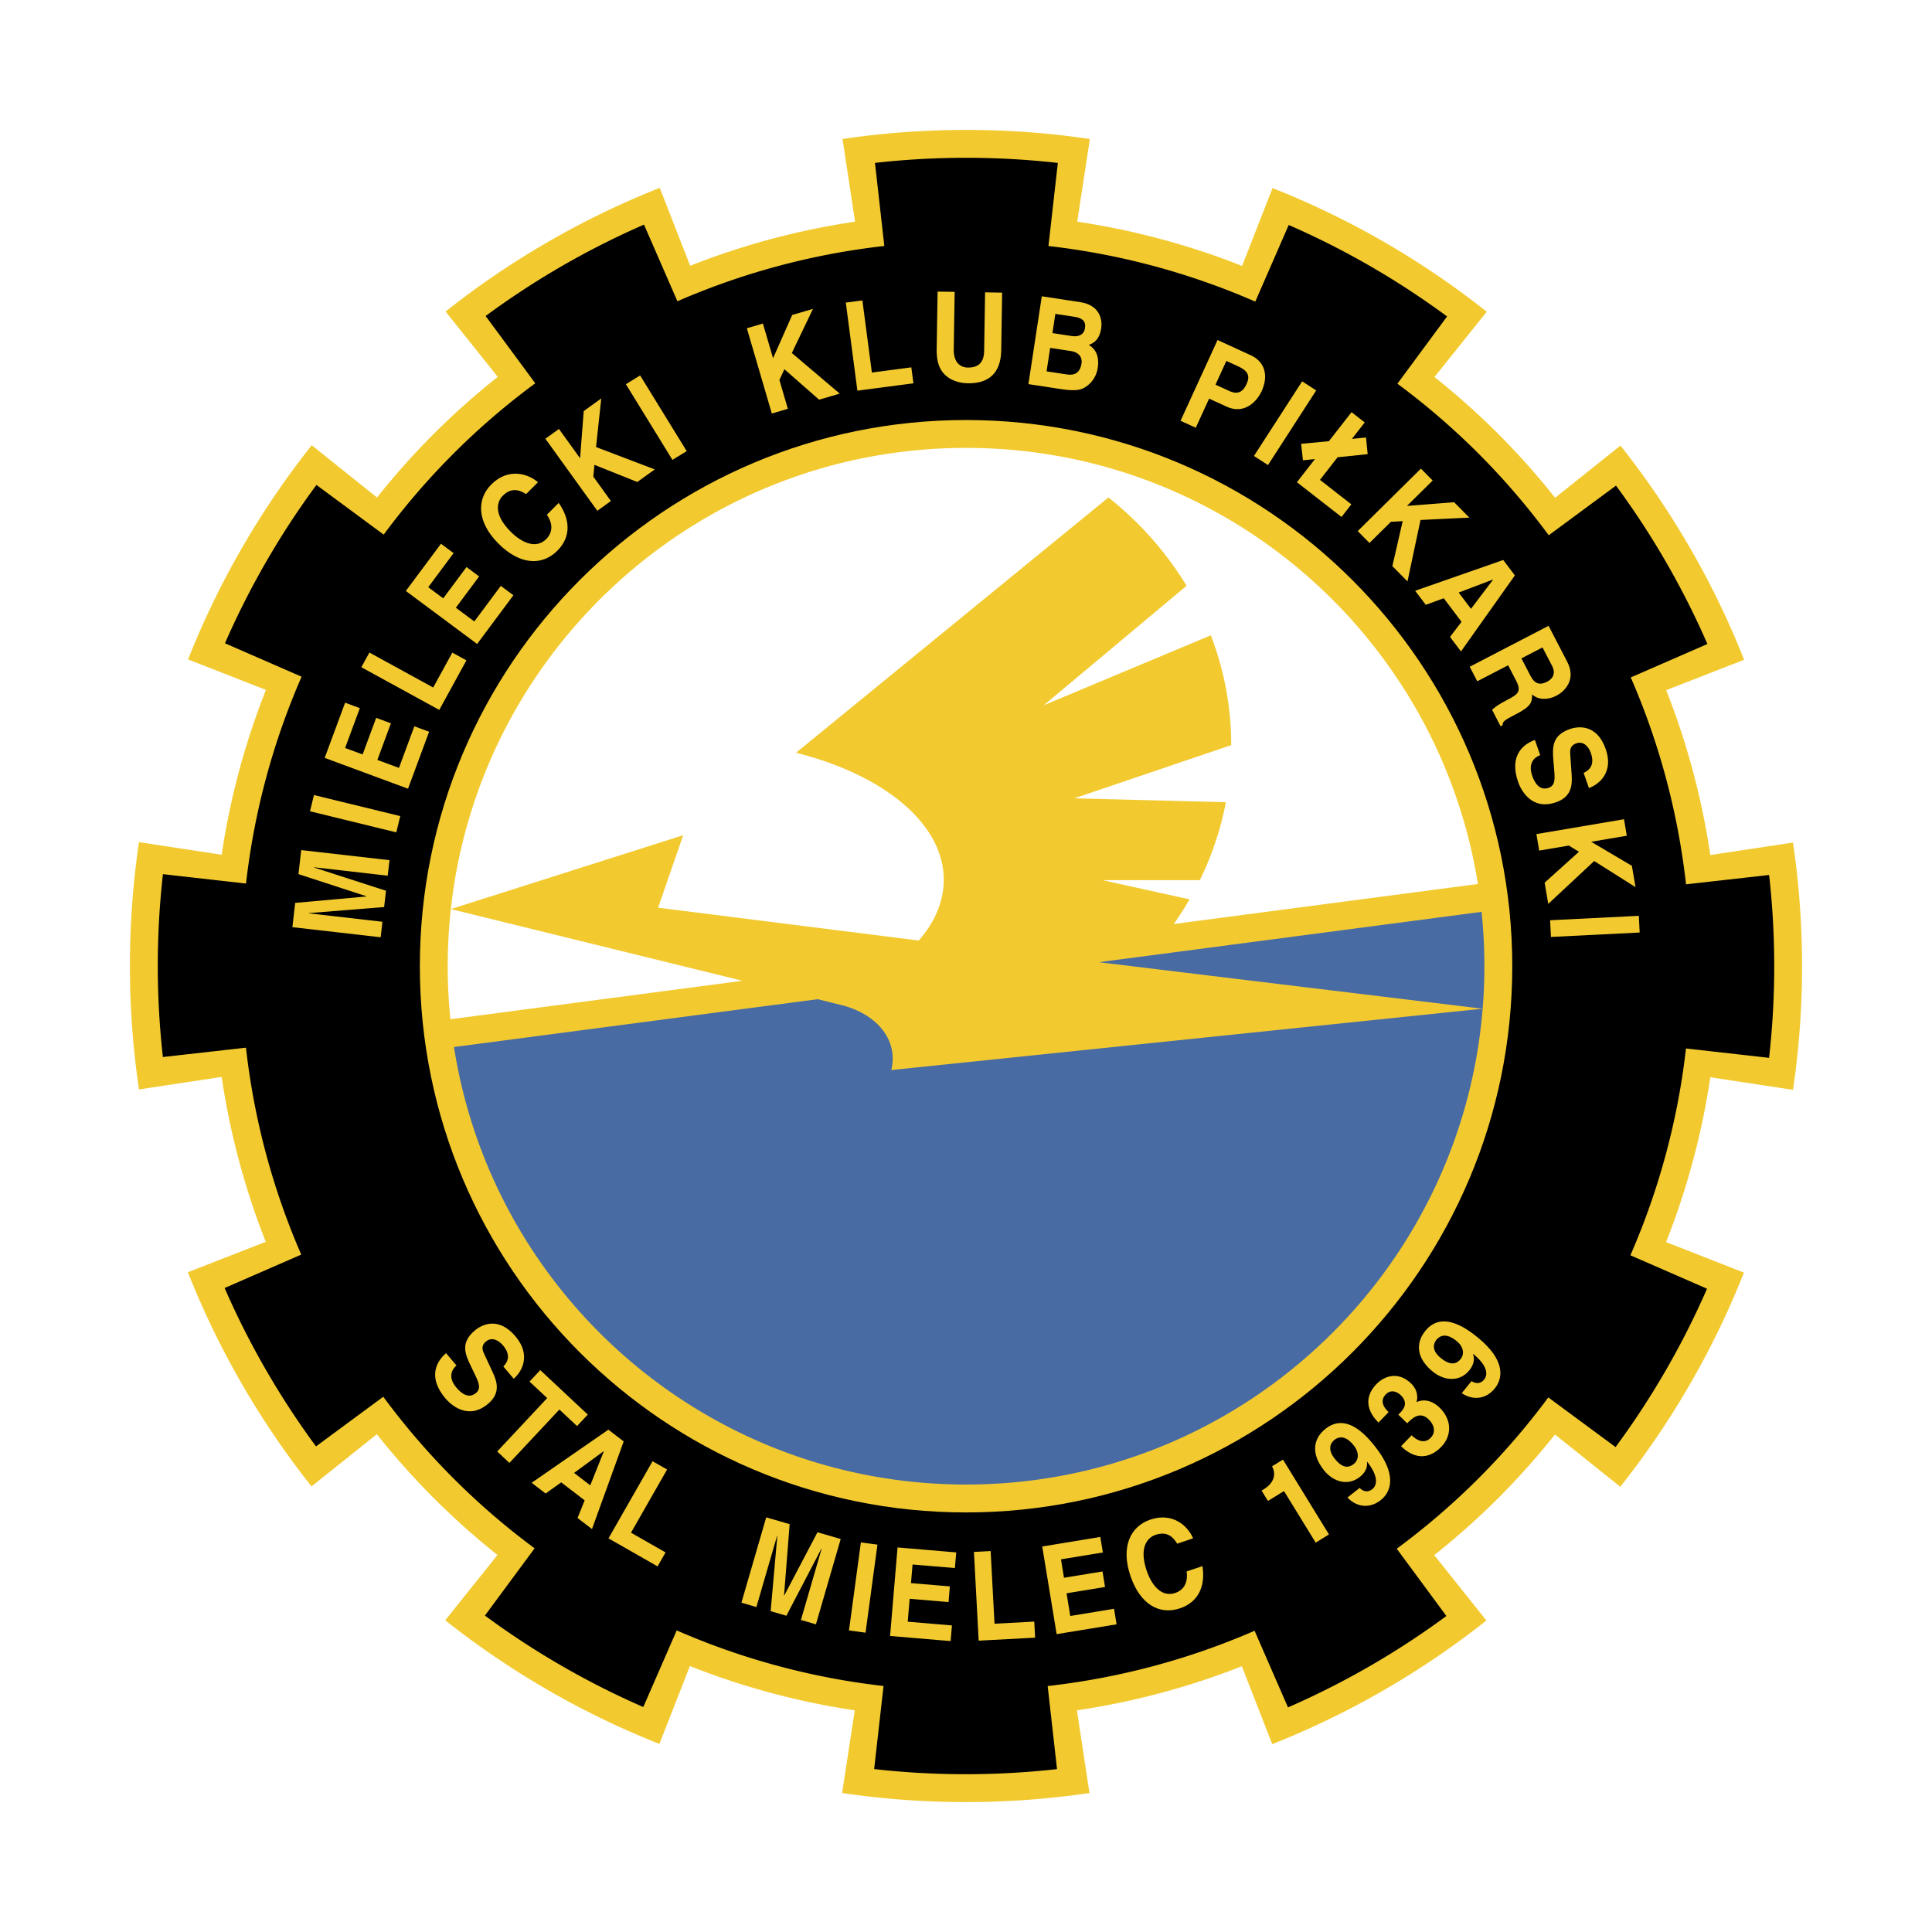
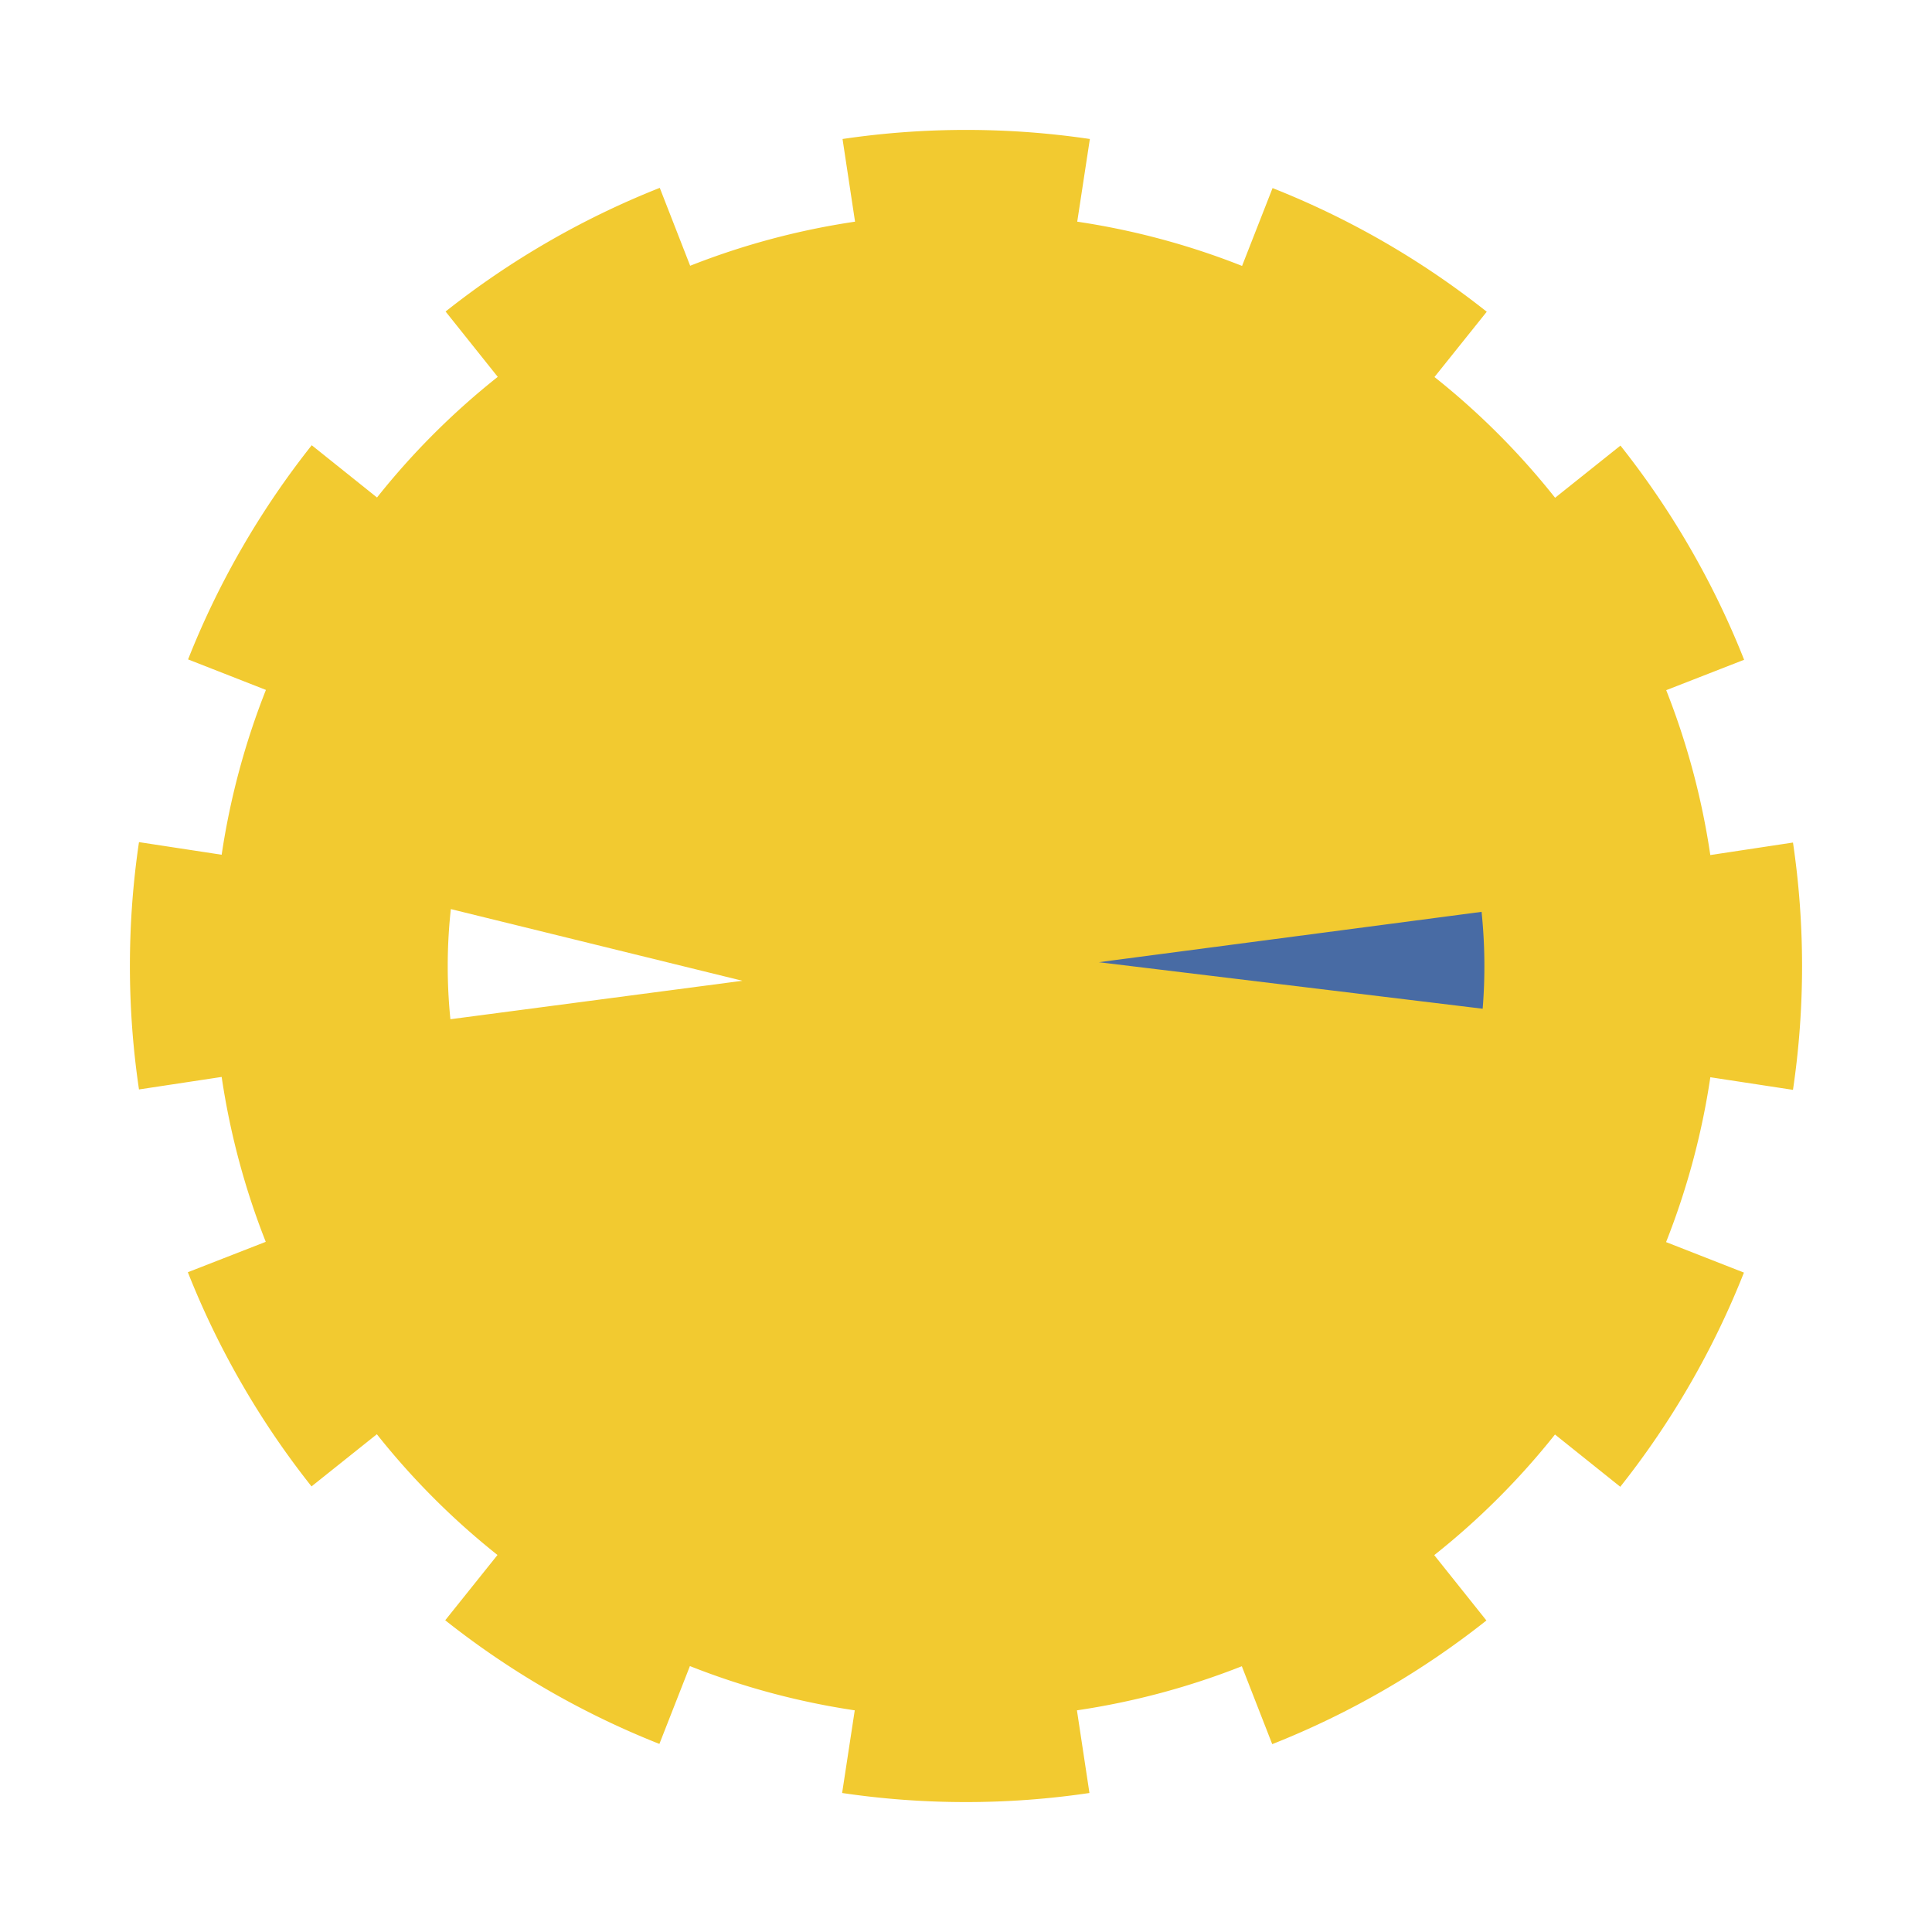
<svg xmlns="http://www.w3.org/2000/svg" width="2500" height="2500" viewBox="0 0 192.756 192.756">
  <g fill-rule="evenodd" clip-rule="evenodd">
    <path fill="#fff" d="M0 0h192.756v192.756H0V0z" />
    <path d="M170.641 107.477a74.559 74.559 0 0 1-4.416 16.447l7.768 3.043a84.14 84.14 0 0 1-5.385 11.139 84.187 84.187 0 0 1-6.953 10.23l-6.514-5.215a74.495 74.495 0 0 1-12.047 12.035l5.205 6.52a84.21 84.21 0 0 1-10.232 6.953 83.997 83.997 0 0 1-11.137 5.385l-3.033-7.773a74.544 74.544 0 0 1-16.451 4.4l1.248 8.246c-4.025.598-8.145.906-12.337.906s-8.312-.309-12.338-.906l1.259-8.246a74.557 74.557 0 0 1-16.445-4.416l-3.044 7.766a84.115 84.115 0 0 1-11.138-5.383 84.199 84.199 0 0 1-10.231-6.953l5.214-6.514a74.575 74.575 0 0 1-12.035-12.047l-6.519 5.205a84.103 84.103 0 0 1-6.954-10.232 83.99 83.99 0 0 1-5.384-11.137l7.772-3.033a74.598 74.598 0 0 1-4.399-16.451l-8.248 1.248a84.058 84.058 0 0 1-.906-12.338c0-4.191.31-8.311.906-12.337l8.248 1.259a74.572 74.572 0 0 1 4.416-16.445l-7.767-3.043a84.122 84.122 0 0 1 5.384-11.138 84.199 84.199 0 0 1 6.953-10.231l6.514 5.214A74.569 74.569 0 0 1 49.661 37.6l-5.205-6.519a84.09 84.09 0 0 1 10.231-6.954 84.062 84.062 0 0 1 11.138-5.384l3.033 7.772a74.534 74.534 0 0 1 16.45-4.399l-1.248-8.248a84.075 84.075 0 0 1 12.337-.906c4.192 0 8.312.309 12.339.906l-1.26 8.248a74.54 74.54 0 0 1 16.445 4.415l3.043-7.766a84.251 84.251 0 0 1 21.369 12.337l-5.215 6.513a74.535 74.535 0 0 1 12.035 12.047l6.52-5.205a84.199 84.199 0 0 1 6.953 10.231 84.117 84.117 0 0 1 5.385 11.137l-7.773 3.034a74.521 74.521 0 0 1 4.4 16.45l8.248-1.248c.596 4.025.906 8.146.906 12.337a84.33 84.33 0 0 1-.906 12.337l-8.245-1.258z" fill="#f2ca30" />
-     <path d="M168.211 104.605a71.822 71.822 0 0 1-5.545 20.635l7.645 3.336a81.699 81.699 0 0 1-9.125 15.799l-6.711-4.955a71.828 71.828 0 0 1-15.121 15.096l4.953 6.713a81.685 81.685 0 0 1-15.803 9.119l-3.334-7.646a71.823 71.823 0 0 1-20.643 5.514l.932 8.289a81.436 81.436 0 0 1-9.103.508c-3.091 0-6.141-.172-9.142-.512l.937-8.289a71.805 71.805 0 0 1-20.635-5.545l-3.336 7.645a81.335 81.335 0 0 1-8.138-4.111 81.205 81.205 0 0 1-7.661-5.016l4.956-6.709a71.856 71.856 0 0 1-15.097-15.121l-6.713 4.953a81.455 81.455 0 0 1-4.992-7.631 81.25 81.25 0 0 1-4.126-8.172l7.646-3.334a71.856 71.856 0 0 1-5.515-20.643l-8.289.932a81.65 81.65 0 0 1 .004-18.245l8.289.937a71.816 71.816 0 0 1 5.546-20.635l-7.645-3.337a81.32 81.32 0 0 1 4.111-8.137 81.394 81.394 0 0 1 5.015-7.661l6.71 4.956a71.786 71.786 0 0 1 15.121-15.097l-4.952-6.713a81.592 81.592 0 0 1 15.802-9.119l3.334 7.647a71.807 71.807 0 0 1 20.643-5.515l-.933-8.289a81.448 81.448 0 0 1 9.103-.509c3.091 0 6.142.174 9.142.513l-.936 8.29a71.825 71.825 0 0 1 20.635 5.546l3.336-7.646a81.508 81.508 0 0 1 15.799 9.126l-4.955 6.71a71.828 71.828 0 0 1 15.096 15.121l6.713-4.953a81.7 81.7 0 0 1 9.119 15.802l-7.646 3.334a71.814 71.814 0 0 1 5.514 20.643l8.289-.932a81.434 81.434 0 0 1-.004 18.245l-8.29-.937z" />
-     <path d="M96.384 150.895c30.096 0 54.495-24.398 54.495-54.495 0-30.096-24.398-54.494-54.495-54.494S41.889 66.303 41.889 96.399c0 30.097 24.399 54.496 54.495 54.496z" fill="#f2ca30" />
-     <path d="M117.105 92.19a31.963 31.963 0 0 0 1.58-2.463l-8.678-1.913 9.699.002a30.682 30.682 0 0 0 2.6-7.78l-15.115-.389 15.648-5.304c0-3.845-.717-7.534-2.035-10.957l-16.672 6.981 14.25-11.921c-2.025-3.353-4.672-6.336-7.795-8.814L79.42 75.102c8.69 2.18 14.738 7.036 14.738 12.677 0 2.171-.895 4.225-2.492 6.056L65.66 90.56l2.502-7.229L44.98 90.7c2.837-25.879 24.769-46.014 51.404-46.014 25.768 0 47.135 18.848 51.067 43.51l-30.346 3.994z" fill="#fff" />
    <path d="M74.071 97.852l-29.134 3.836a52.18 52.18 0 0 1-.267-5.288 52.1 52.1 0 0 1 .311-5.7l29.09 7.152z" fill="#fff" />
-     <path d="M88.922 106.76a4.544 4.544 0 0 0 .106-1.732c-.306-2.33-2.39-4.115-5.189-4.779l-2.262-.559-36.283 4.773c3.872 24.73 25.271 43.65 51.089 43.65 27.131 0 49.385-20.896 51.542-47.473l-59.003 6.12z" fill="#486ba4" />
    <path d="M147.926 100.641a52.622 52.622 0 0 0-.109-9.666l-38.189 5.024 38.298 4.642z" fill="#486ba4" />
-     <path fill="#f2ca30" d="M38.86 85.821l-.177 1.548-7.359-.843-.002.023 7.189 2.322-.186 1.625-7.524.604-.002.023 7.358.842-.177 1.547-8.806-1.008.277-2.42 7.106-.642.003-.022-6.781-2.208.275-2.398 8.806 1.007zM39.934 81.423l-.396 1.621-8.61-2.103.396-1.62 8.61 2.102zM35.902 70.651l-1.47 3.974 1.748.646 1.351-3.65 1.47.544-1.35 3.651 2.153.796 1.536-4.151 1.47.544-2.102 5.684-8.314-3.075 2.038-5.507 1.47.544zM45.255 55.185l-2.529 3.4 1.496 1.113 2.322-3.124 1.258.936-2.323 3.123 1.843 1.371 2.641-3.551 1.258.935-3.618 4.862-7.111-5.29 3.505-4.71 1.258.935zM43.22 68.593l1.908-3.481 1.407.771-2.709 4.944-7.774-4.26.803-1.463 6.365 3.489zM52.493 49.292c-.47-.281-1.358-.806-2.333.17-.565.567-.979 1.82.794 3.59 1.127 1.125 2.542 1.735 3.539.736.652-.654.698-1.52.07-2.43l1.179-1.18c1.127 1.597 1.278 3.35-.136 4.767-1.501 1.503-3.705 1.457-5.871-.706-2.192-2.189-2.172-4.447-.718-5.903 1.689-1.692 3.666-1.086 4.655-.225l-1.179 1.181zM60.949 49.987l-1.353.975-5.183-7.188 1.353-.977 2.108 2.924.364-4.705 1.75-1.262-.521 4.849 5.858 2.23-1.741 1.255-4.277-1.711-.112 1.177 1.754 2.433zM68.511 45.009l-1.422.873-4.643-7.549 1.421-.874 4.644 7.55zM78.605 40.788l-1.6.469-2.491-8.507 1.601-.468 1.013 3.459 1.911-4.316 2.071-.606-2.108 4.399 4.78 4.054-2.06.603-3.462-3.038-.498 1.072.843 2.879zM86.987 37.169l3.936-.518.21 1.592-5.59.735-1.157-8.788 1.655-.217.946 7.196zM99.891 34.96c-.037 2.333-1.32 3.313-3.333 3.28-.734-.011-1.82-.227-2.518-1.114-.425-.55-.581-1.269-.589-2.158l.093-5.875 1.702.027-.092 5.752c-.02 1.234.617 1.788 1.396 1.8 1.146.019 1.623-.591 1.638-1.665l.094-5.838 1.701.027-.092 5.764zM104.775 34.708l2.1.321c.594.091 1.145.475 1.025 1.243-.135.891-.656 1.21-1.459 1.088l-2.023-.309.357-2.343zm-2.17 3.615l3.342.51c1.615.247 2.092.007 2.615-.413.488-.388.852-1.006.959-1.702.131-.866.01-1.759-.896-2.309.357-.133 1.049-.39 1.24-1.647.139-.902-.152-2.32-2.086-2.616l-3.838-.585-1.336 8.762zm2.688-7.007l1.893.288c.748.115 1.176.404 1.066 1.125-.107.696-.666.897-1.316.798l-1.934-.295.291-1.916zM121.27 38.378l1.084-2.368 1.203.551c.941.431 1.186.937.826 1.723-.164.359-.576 1.257-1.709.738l-1.404-.644zm-.637 1.392l1.738.796c1.951.895 3.158-.78 3.492-1.509.725-1.583.332-2.97-1.072-3.614l-3.316-1.52-3.691 8.059 1.518.694 1.331-2.906zM136.633 54.172l-1.172-1.186 6.305-6.231 1.172 1.186-2.565 2.535 4.707-.368 1.516 1.536-4.871.233-1.299 6.131-1.51-1.526 1.031-4.489-1.179.07-2.135 2.109zM132.582 44.019l-2.768.259.18 1.644 1.201-.126-1.8 2.316 4.449 3.466.98-1.261-3.131-2.441 1.754-2.253 3.004-.315-.166-1.66-1.408.141 1.281-1.642-1.314-1.025-2.262 2.897zM126.508 46.398l-1.401-.906 4.809-7.445 1.402.905-4.81 7.446zM153.566 84.863l-.277-1.645 8.738-1.483.278 1.645-3.553.603 4.062 2.401.364 2.128-4.125-2.606-4.584 4.275-.36-2.116 3.422-3.085-1.006-.619-2.959.502zM148.945 57.822l.014.018-2.199 2.903-1.229-1.624 3.414-1.297zm-4.902 1.865l1.775 2.352-1.15 1.509 1.094 1.447 5.377-7.587-1.16-1.536-8.789 3.07 1.061 1.402 1.792-.657zM151.791 65.686l2.104-1.092.959 1.846c.451.869-.076 1.355-.492 1.571-.777.404-1.268.183-1.668-.587l-.903-1.738zm-5.156.835l.752 1.451 3.08-1.598.793 1.53c.568 1.096.184 1.371-.891 1.928-.811.421-1.186.69-1.506.983l.85 1.638.209-.108c-.033-.384.252-.532 1.402-1.129 1.469-.762 1.545-1.203 1.527-1.933.627.564 1.576.572 2.443.123.678-.353 2.045-1.5 1.066-3.385l-1.859-3.583-7.866 4.083zM153.666 75.339c-.463.173-1.275.693-.795 2.068.262.746.75 1.505 1.635 1.196.652-.228.631-.856.561-1.728l-.074-.881c-.109-1.328-.219-2.609 1.623-3.253.932-.326 2.732-.449 3.588 1.997.809 2.31-.652 3.516-1.676 3.884l-.529-1.511c.359-.172 1.201-.608.721-1.984-.209-.598-.703-1.226-1.461-.962-.654.229-.623.76-.596 1.104l.141 2.013c.08 1.126-.055 2.234-1.559 2.759-2.518.88-3.545-1.352-3.777-2.013-.961-2.75.633-3.838 1.67-4.201l.528 1.512zM154.738 93.48l-.084-1.666 8.852-.443.084 1.666-8.852.443zM45.539 136.229c-.37.326-.943 1.104-.002 2.215.51.604 1.237 1.139 1.954.533.528-.447.282-1.025-.094-1.812l-.384-.799c-.579-1.199-1.138-2.359.352-3.617.754-.639 2.393-1.396 4.065.582 1.58 1.869.646 3.518-.176 4.227l-1.035-1.223c.273-.289.903-.996-.037-2.109-.41-.482-1.096-.895-1.708-.375-.528.445-.311.932-.162 1.242l.851 1.83c.478 1.021.747 2.105-.469 3.135-2.037 1.721-3.795.004-4.248-.531-1.881-2.225-.781-3.811.058-4.52l1.035 1.222zM50.826 145.955l-1.219-1.141 4.986-5.326-1.761-1.648 1.071-1.145 4.741 4.438-1.071 1.146-1.762-1.65-4.985 5.326zM60.223 144.791l.018.014-1.349 3.385-1.615-1.238 2.946-2.161zm-4.23 3.104l2.338 1.793-.707 1.762 1.439 1.104 3.162-8.744-1.526-1.172-7.654 5.299 1.394 1.07 1.554-1.112zM62.956 152.916l3.447 1.969-.795 1.394-4.897-2.797 4.396-7.697 1.449.828-3.6 6.303zM81.405 162.059l-1.496-.436 2.067-7.111-.021-.008-3.497 6.697-1.571-.455.668-7.519-.022-.006-2.067 7.113-1.494-.436 2.473-8.511 2.338.679-.561 7.114.022.006 3.316-6.313 2.317.674-2.472 8.512zM86.356 162.893l-1.653-.223 1.187-8.783 1.653.222-1.187 8.784zM95.269 156.445l-4.223-.355-.157 1.857 3.879.328-.131 1.563-3.88-.328-.194 2.287 4.411.373-.132 1.562-6.039-.511.747-8.832 5.851.496-.132 1.56zM99.223 161.998l3.965-.211.085 1.602-5.63.3-.473-8.851 1.666-.088.387 7.248zM110.033 154.889l-4.179.687.3 1.838 3.842-.629.254 1.547-3.84.631.371 2.264 4.367-.717.254 1.549-5.98.98-1.438-8.744 5.795-.953.254 1.547zM117.451 154.014c-.297-.459-.859-1.324-2.166-.883-.758.256-1.686 1.195-.883 3.568.512 1.51 1.508 2.684 2.846 2.232.875-.297 1.299-1.053 1.141-2.146l1.58-.533c.301 1.93-.342 3.568-2.238 4.209-2.014.682-3.967-.338-4.947-3.238-.992-2.936.029-4.949 1.979-5.609 2.264-.766 3.766.654 4.27 1.865l-1.582.535zM125.871 148.719l.189-.117c1.279-.785 1.168-1.732.854-2.307l1.09-.67 4.588 7.467-1.326.816-3.16-5.143-1.602.984-.633-1.03zM139.512 141.143l.168-.176c.326-.336.885-.984.07-1.775-.23-.223-.9-.686-1.496-.07-.742.768.064 1.549.287 1.764l-1.006 1.039c-1.18-1.143-1.441-2.557-.205-3.836.734-.758 2.129-1.346 3.459-.057.639.617.689 1.363.539 1.838l.018.018c.256-.141 1.219-.477 2.291.561 1.189 1.152 1.266 2.758.158 3.9-.518.535-2.043 1.846-4.012-.061l1.061-1.096v.018c.338.326 1.178.984 1.904.234.434-.449.477-1.166-.225-1.846-.861-.832-1.623-.115-2.127.404l-.884-.859zM143.744 135.488c-.979-.793-.693-1.494-.441-1.807.506-.621 1.23-.533 2.006.098.805.654.762 1.393.418 1.814-.373.46-.957.729-1.983-.105zm2.094 3.51c1.168.775 2.449.57 3.297-.475.898-1.104.957-2.918-1.676-5.061-.959-.779-3.525-2.807-5.25-.686-.975 1.199-.922 2.721.744 4.074 1.141.928 2.682 1.049 3.635-.125.336-.414.607-.982.373-1.633l.033-.002c1.42 1.17 1.482 2.051 1.076 2.553-.303.369-.723.475-1.248.162l-.008-.008-.976 1.201zM133.158 145.527c-.781-.988-.35-1.611-.035-1.859.629-.496 1.316-.252 1.936.535.641.812.438 1.523.01 1.861-.464.366-1.094.5-1.911-.537zm1.276 3.883c.969 1.012 2.264 1.092 3.32.26 1.117-.881 1.572-2.639-.529-5.305-.764-.971-2.822-3.512-4.971-1.818-1.215.957-1.496 2.451-.166 4.137.908 1.154 2.387 1.609 3.574.674.418-.33.809-.826.721-1.512l.033.006c1.129 1.453.996 2.326.49 2.725-.377.297-.807.307-1.252-.113l-.008-.01-1.212.956z" />
  </g>
</svg>